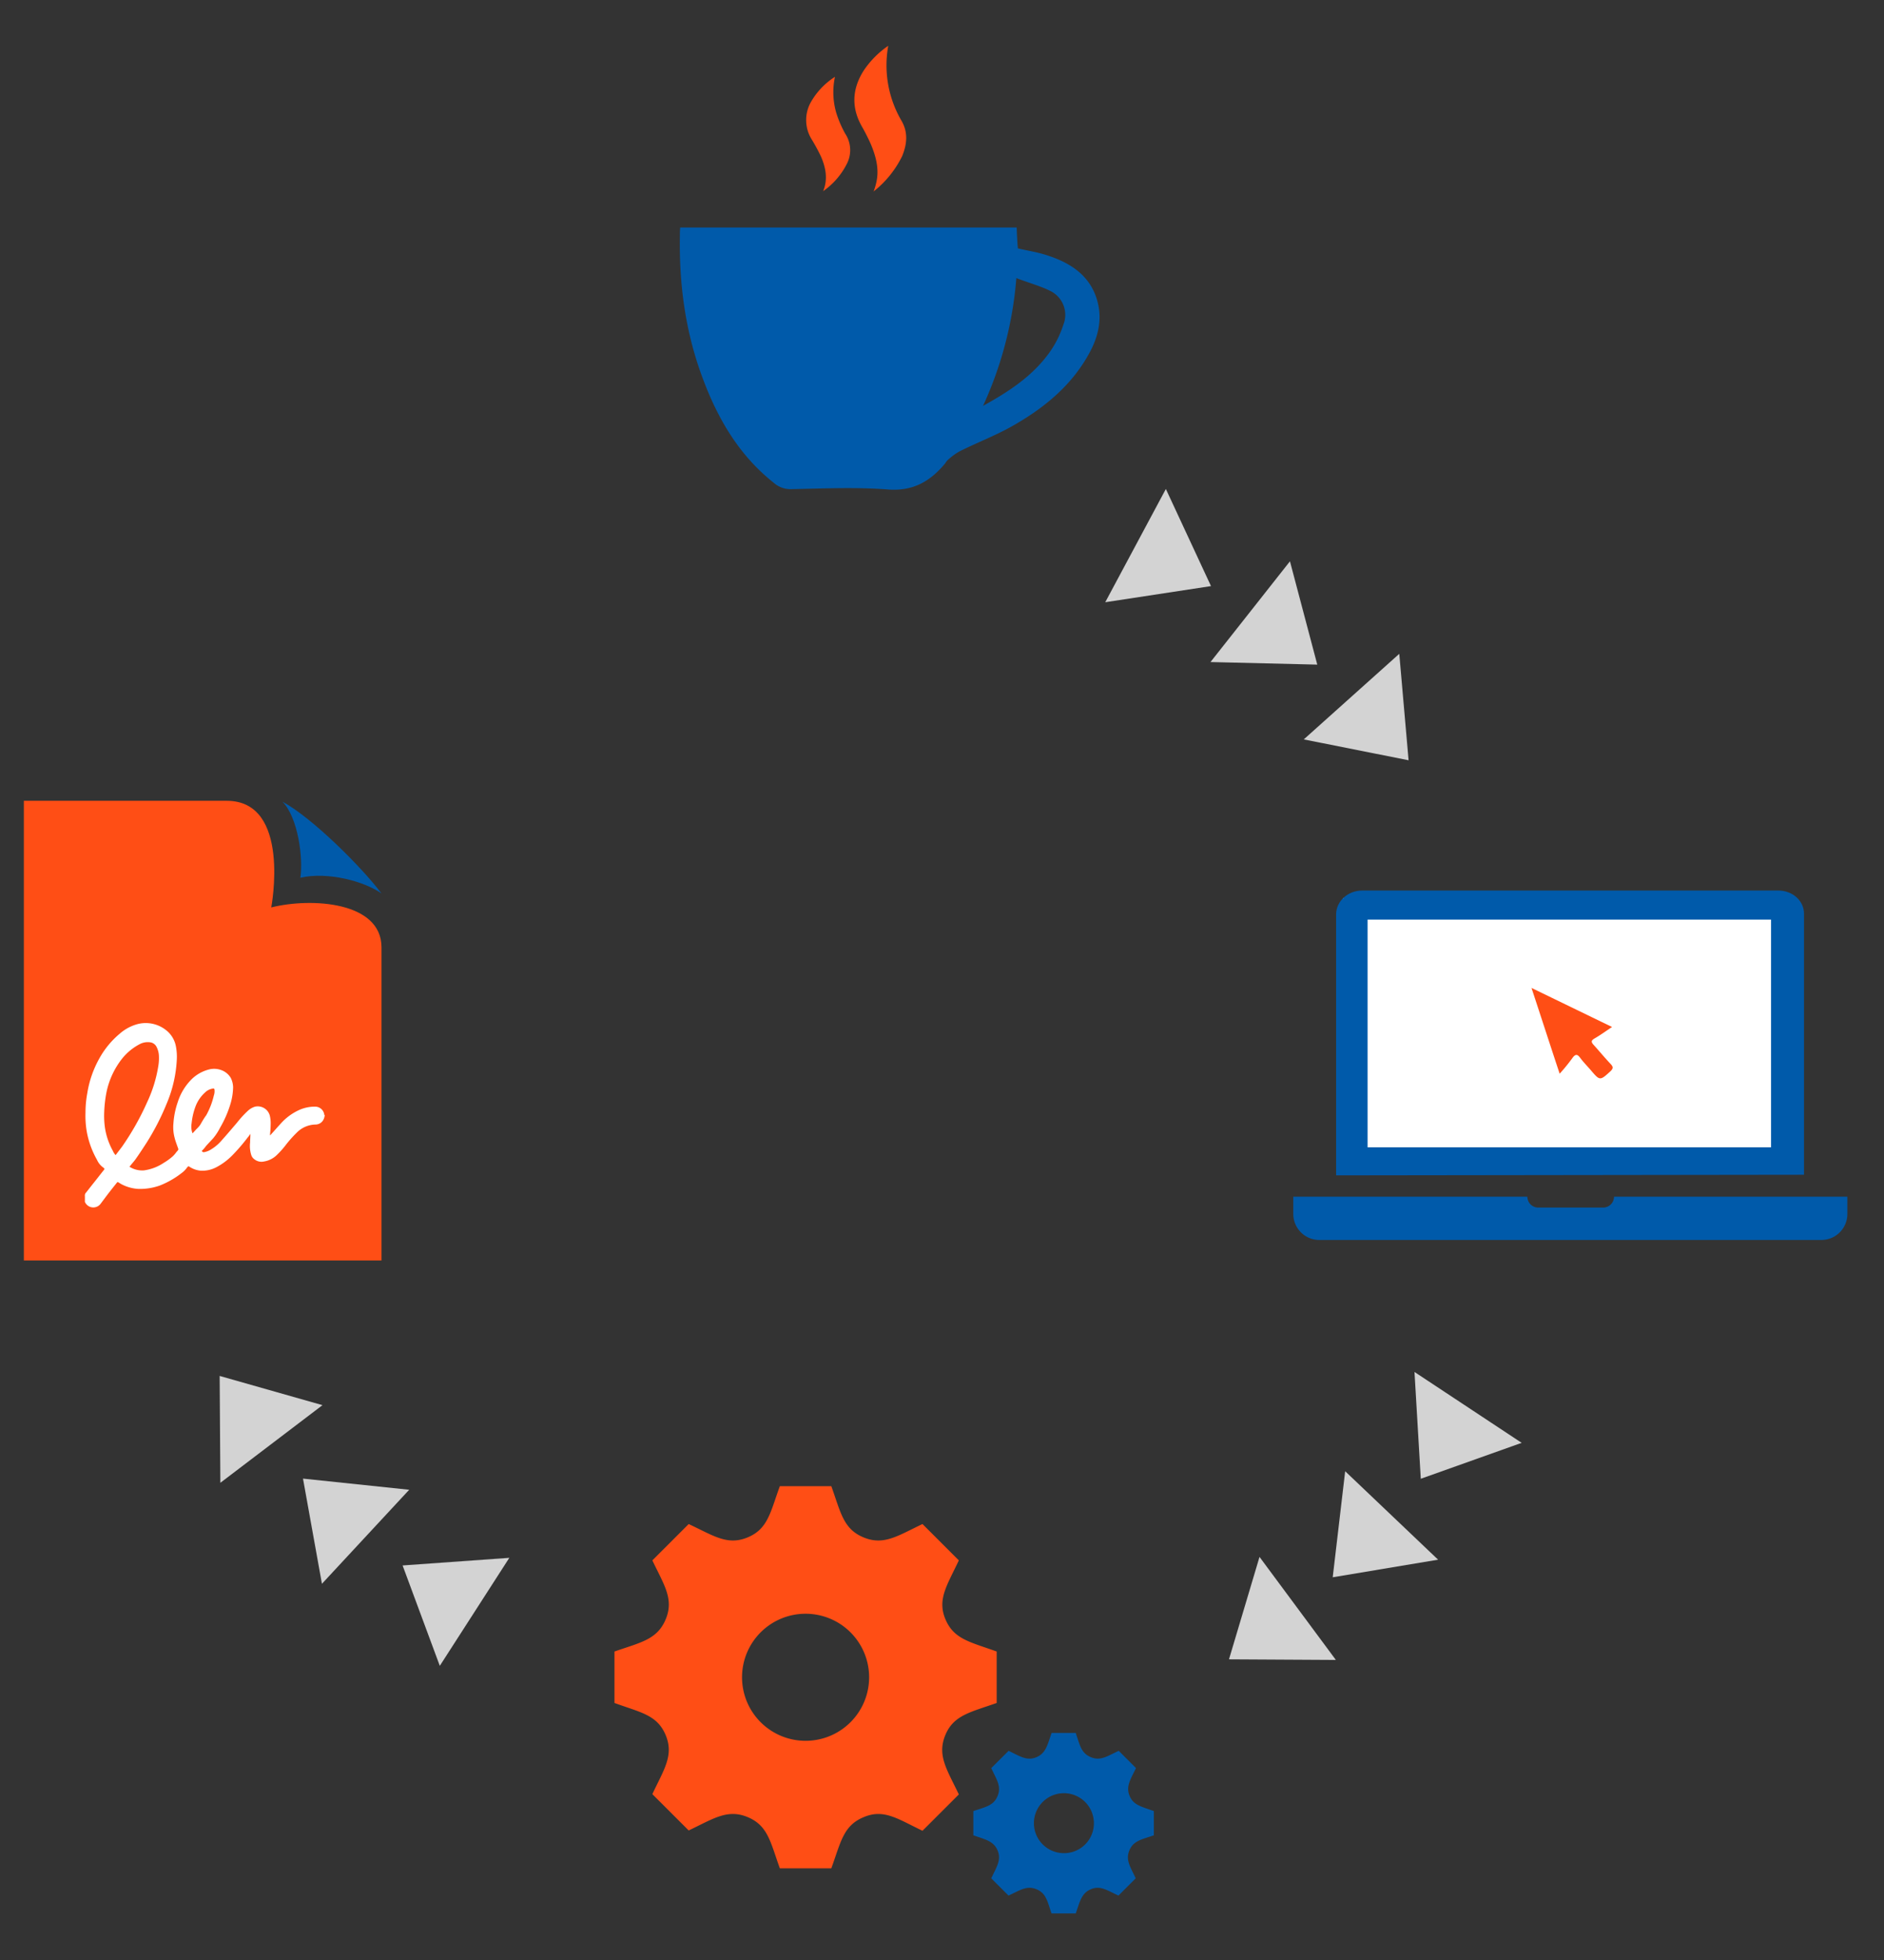
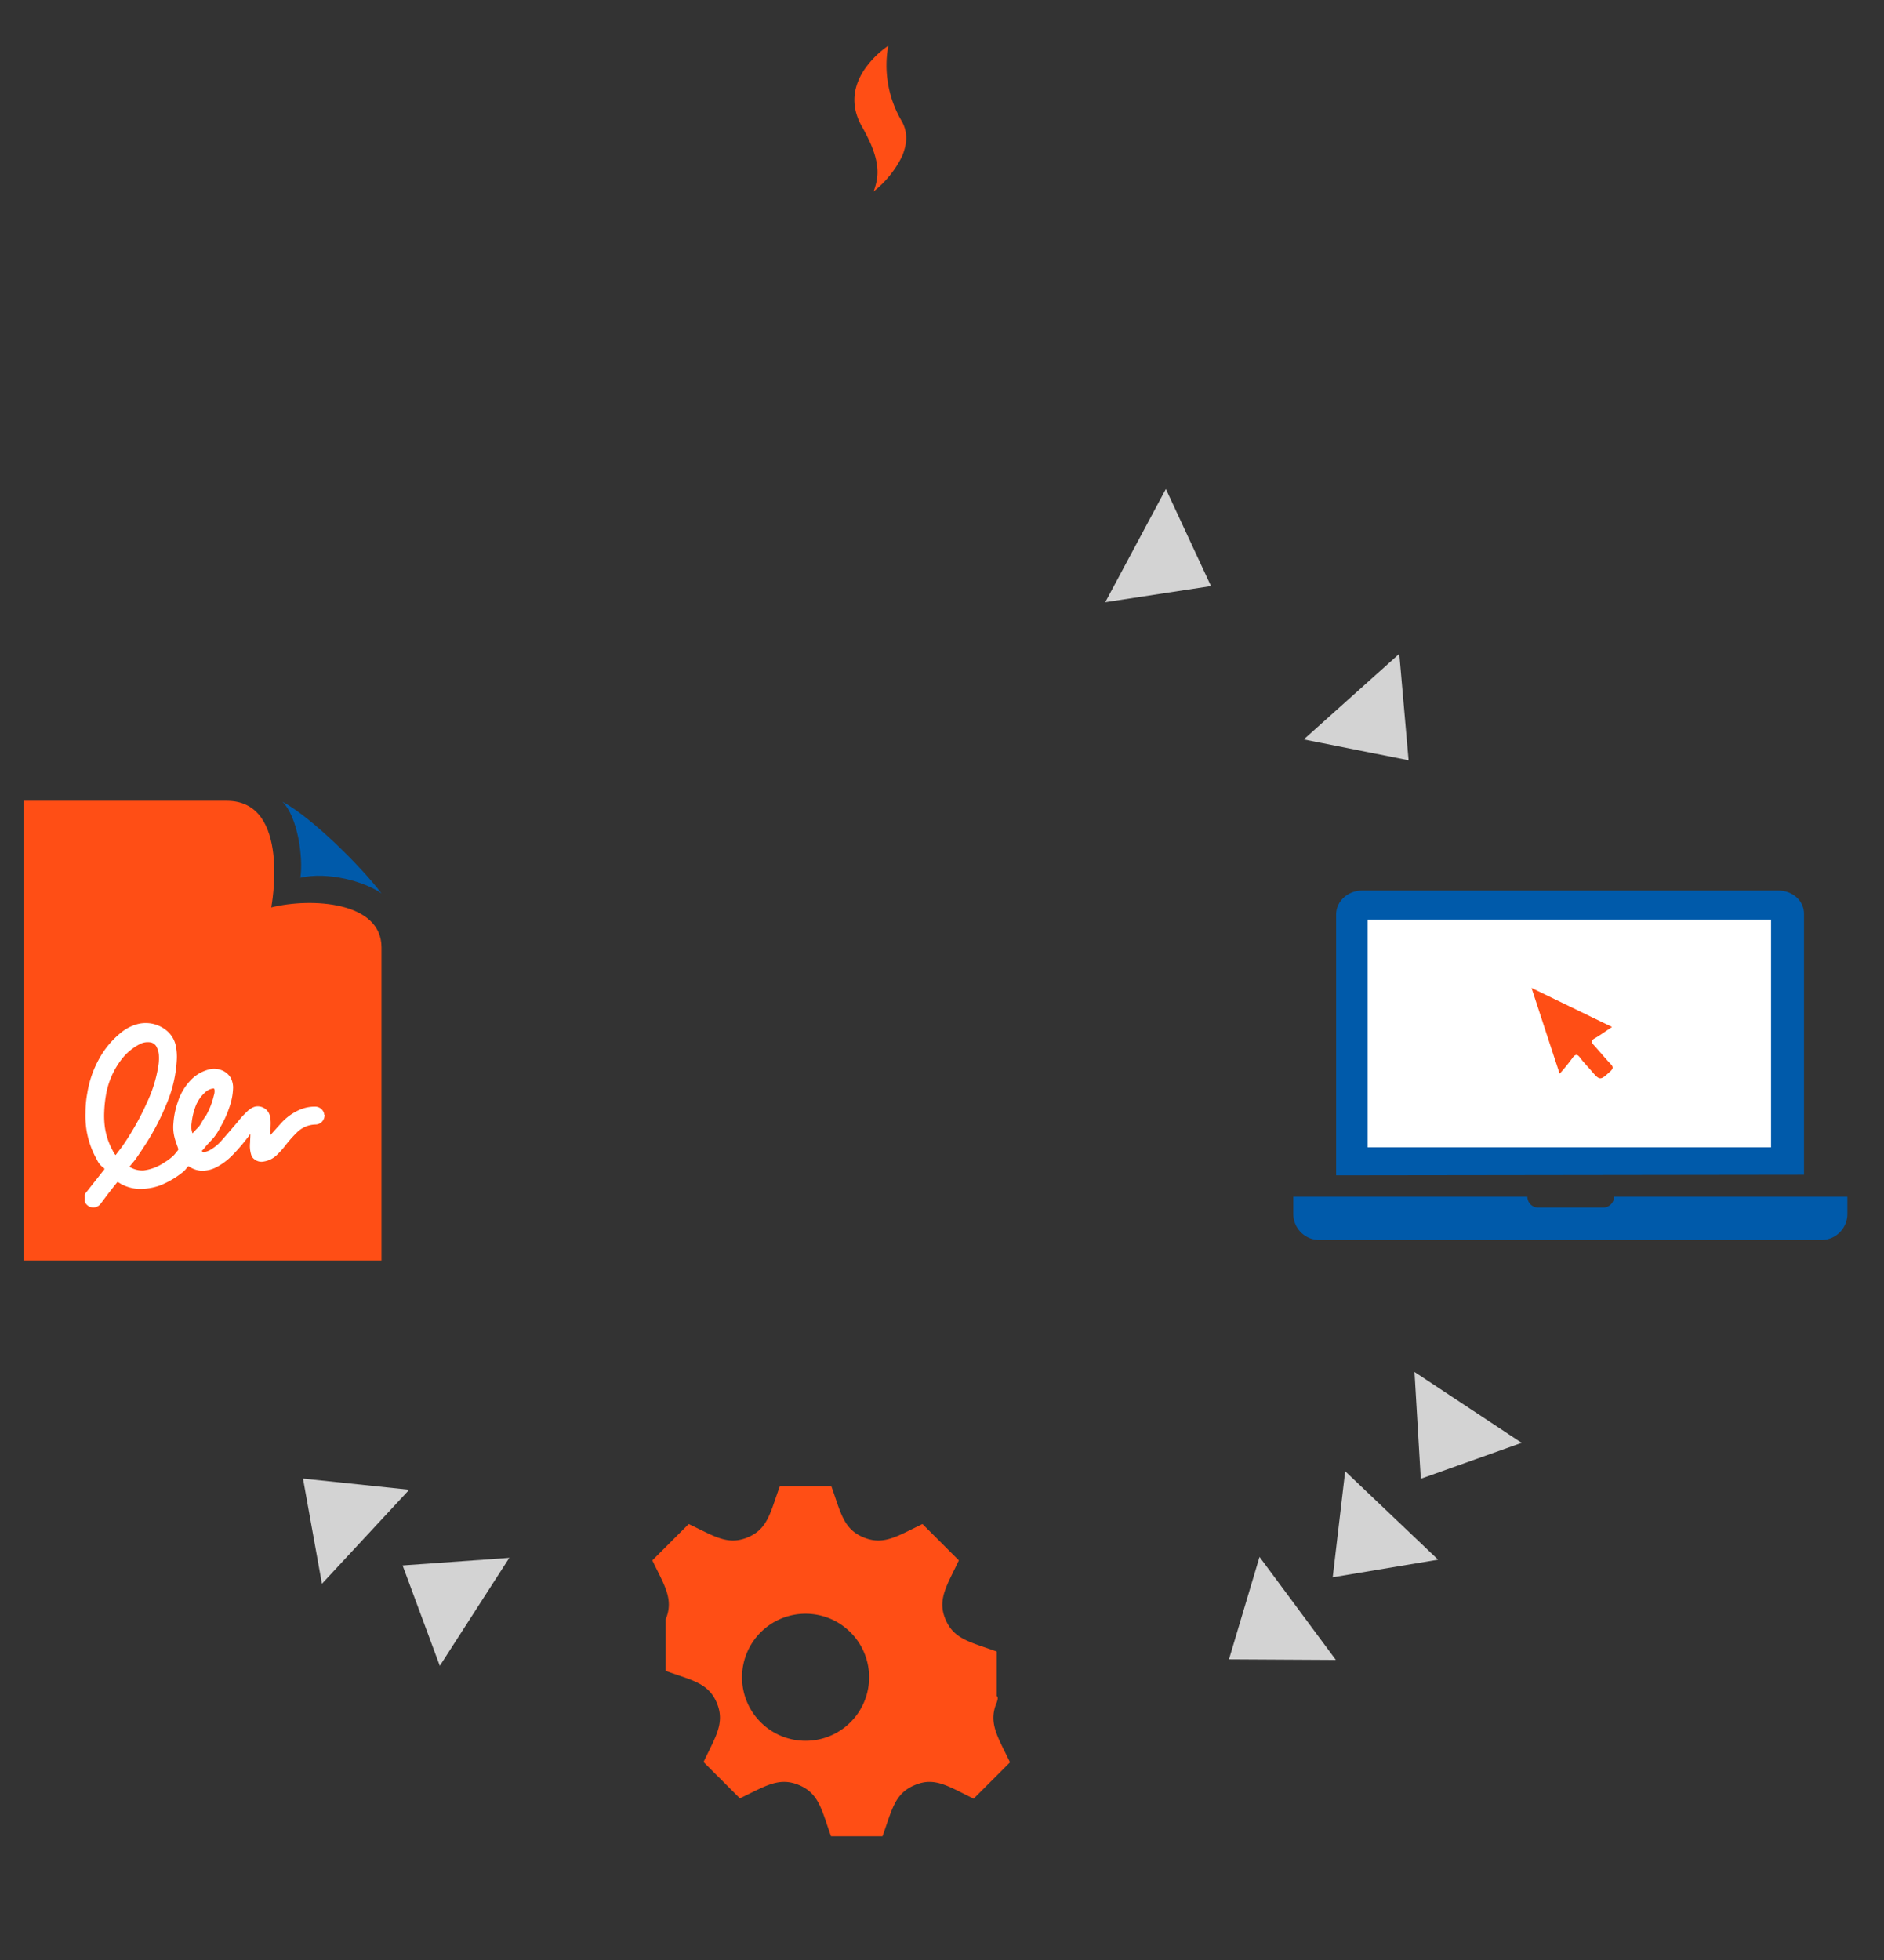
<svg xmlns="http://www.w3.org/2000/svg" id="Layer_1" data-name="Layer 1" viewBox="0 0 593 617" width="300px" height="312px" preserveAspectRatio="none">
  <rect x="0" y="0" width="593" height="617" fill="#333333" stroke="none" />
  <defs>
    <style>.cls-1{fill:#005aaa;}.cls-2{fill:#ff4e15;}.cls-3{fill:#fff;}.cls-4{fill:#d3d3d3;}</style>
  </defs>
  <path class="cls-1" d="M94.54,276.31c8.57-2,20.2,1.14,25.54,4.95-6.29-8.39-21.92-23.92-31.17-28.88C93.77,257.24,95.49,270.11,94.54,276.31Z" />
  <path class="cls-2" d="M85.38,285.65s6.39-33.56-14-33.56H7.51v144.7H120.08V298.23C120.08,283.84,98.06,282.5,85.38,285.65Z" />
  <path class="cls-3" d="M102.07,350.94a2.88,2.88,0,0,0-2.86-2.57,12,12,0,0,0-5.44,1.24,17.45,17.45,0,0,0-5.24,3.91c-1.14,1.24-2.29,2.57-3.43,3.81l-.1.1V357a29.22,29.22,0,0,0,.19-3,10,10,0,0,0-.28-2.86,3.93,3.93,0,0,0-4.67-2.76A5.8,5.8,0,0,0,78,349.7a31,31,0,0,0-3.33,3.63c-1.62,1.9-3.15,3.71-4.86,5.62a13.78,13.78,0,0,1-3.34,2.86,5.83,5.83,0,0,1-2.1.86.67.67,0,0,1-.85-.38,10.81,10.81,0,0,0,1.33-1.53c.76-.86,1.52-1.62,2.29-2.48A18,18,0,0,0,69.27,355a34.46,34.46,0,0,0,3.25-7.43,19.73,19.73,0,0,0,.85-5.25,6.88,6.88,0,0,0-.76-3.05,5.78,5.78,0,0,0-3.14-2.47,6.47,6.47,0,0,0-3.82-.1,12.09,12.09,0,0,0-5.15,2.86A17.75,17.75,0,0,0,55.93,347a25.65,25.65,0,0,0-1.34,6.57,13,13,0,0,0,.39,4.67c.28,1.15.76,2.29,1.14,3.44.1.09,0,.19-.1.38s-.28.38-.47.57a8.49,8.49,0,0,1-1.24,1.43,18.34,18.34,0,0,1-2.77,2,14.75,14.75,0,0,1-6.29,2.38,7.54,7.54,0,0,1-4.48-1.14,1.25,1.25,0,0,1,.29-.38c.57-.76,1.24-1.43,1.81-2.29,1.14-1.62,2.19-3.24,3.24-4.86a77.42,77.42,0,0,0,6.29-12.2,40.68,40.68,0,0,0,3.24-13.82,17.08,17.08,0,0,0-.28-4.39,8.38,8.38,0,0,0-3-5,10.28,10.28,0,0,0-9.34-1.9,14.07,14.07,0,0,0-5.34,2.95,27.47,27.47,0,0,0-6.48,7.91,32.87,32.87,0,0,0-3.72,10.78,34,34,0,0,0-.57,6.19,29.52,29.52,0,0,0,.38,5.82,28.15,28.15,0,0,0,3.24,9,5.91,5.91,0,0,0,1.91,2.38c.19.1.29.29.48.48-.1.09-.1.09-.1.19-1.24,1.52-2.38,3.05-3.62,4.57l-2.1,2.67a1.35,1.35,0,0,0-.38,1.15v1.52a.7.7,0,0,0,.1.48,2.87,2.87,0,0,0,4.86.38l1.71-2.29c1.15-1.52,2.29-2.95,3.43-4.38a.3.3,0,0,1,.39-.1c.28.19.47.29.76.48a12.86,12.86,0,0,0,5.53,1.62,18.48,18.48,0,0,0,6.77-1.05,27.3,27.3,0,0,0,6.86-3.91,7.31,7.31,0,0,0,1.71-1.71c.1-.2.29-.29.48-.48a.31.31,0,0,0,.19.09,7.64,7.64,0,0,0,3.81,1.34,9.64,9.64,0,0,0,4.87-1.15,20.12,20.12,0,0,0,4.86-3.62,58.86,58.86,0,0,0,5-5.81c.29-.29.48-.67.76-1v.2c0,.85-.09,1.62-.09,2.47a9.47,9.47,0,0,0,.38,4,2.64,2.64,0,0,0,1,1.33,3.57,3.57,0,0,0,3,.67,7.48,7.48,0,0,0,3.9-1.91,27.26,27.26,0,0,0,2.77-3.05,37.23,37.23,0,0,1,3.62-4.1,8.48,8.48,0,0,1,5.91-2.57A2.84,2.84,0,0,0,102,352c.1-.19.1-.47.19-.67V351C102.07,351,102.07,350.94,102.07,350.94ZM36.39,363.62a4.05,4.05,0,0,1-.86-1.33A21.51,21.51,0,0,1,33,354.76a27.27,27.27,0,0,1-.19-4.86,39.74,39.74,0,0,1,.66-5.82,25.29,25.29,0,0,1,5-10.87,17.42,17.42,0,0,1,5.81-4.67,5.47,5.47,0,0,1,3.25-.38,2.65,2.65,0,0,1,1.81,1.53,6.7,6.7,0,0,1,.66,2.38,14.91,14.91,0,0,1-.19,3.62A42.24,42.24,0,0,1,46.3,347a84.43,84.43,0,0,1-7.91,14ZM63.08,354a7.4,7.4,0,0,1-1.15,1.34c-.47.48-.85.95-1.33,1.43a5.89,5.89,0,0,1-.29-3.15,21,21,0,0,1,1.24-5.34,11.21,11.21,0,0,1,3-4.38,4.36,4.36,0,0,1,2.57-1.24c.19,0,.29,0,.38.29a4.14,4.14,0,0,1-.19,1.9,24.09,24.09,0,0,1-2.38,6.2C64.22,352,63.65,353,63.08,354Z" />
-   <path class="cls-1" d="M214.1,71.62H320c.1,2.38.19,4.48.38,6.57,3.24.77,6.48,1.24,9.53,2.29,7.53,2.48,13.63,6.67,15.64,14.87,1.33,5.44.09,10.58-2.48,15.44-5.44,10.2-13.92,17.26-23.64,22.88-5.53,3.24-11.63,5.53-17.35,8.39a18.22,18.22,0,0,0-3.24,2.29,5.15,5.15,0,0,0-1.34,1.52c-4.76,5.72-10.2,8.87-18.2,8.2-10-.76-20.21-.28-30.32-.09a7.84,7.84,0,0,1-5.33-1.91c-11-8.68-17.73-20.21-22.5-33.08-5.43-14.49-7.44-29.55-7.15-45A22,22,0,0,1,214.1,71.62ZM319.9,87.54a118.37,118.37,0,0,1-10.48,40.22c8.29-4.57,15.44-9.34,20.68-16.49a31.65,31.65,0,0,0,4.58-9,8.37,8.37,0,0,0-4.1-10.68C327.43,90,323.81,89.06,319.9,87.54Z" />
  <path class="cls-2" d="M279.58,14.42a34.58,34.58,0,0,0,4.2,23.64c2.09,3.63,1.71,7.34.19,11.06a32.16,32.16,0,0,1-9,11.15,20.3,20.3,0,0,0,.86-2.86c.95-4.19-.1-8.1-1.72-12-.76-1.71-1.62-3.43-2.57-5.14-3.63-6.11-3.44-12.11.28-18A28.76,28.76,0,0,1,279.58,14.42Z" />
-   <path class="cls-2" d="M259.09,60.18c1.52-3.72.86-7.34-.67-10.87A58.29,58.29,0,0,0,255.56,44a11.51,11.51,0,0,1-.19-12.1,22.9,22.9,0,0,1,7.44-7.72,23.3,23.3,0,0,0,.38,11.24,34.2,34.2,0,0,0,2.86,6.68,9.39,9.39,0,0,1,.57,9.34A23.28,23.28,0,0,1,259.09,60.18Z" />
  <rect class="cls-3" x="422.76" y="282.72" width="140.32" height="78.45" />
  <path class="cls-2" d="M490.91,338c-3-9.05-5.81-17.73-8.86-27,8.67,4.19,16.87,8.19,25.35,12.29-2,1.34-3.71,2.58-5.52,3.62-1.15.67-1.05,1.15-.29,2,1.81,2,3.53,4.09,5.43,6.1.77.85.77,1.33-.09,2.19-3.34,3.05-3.34,3.05-6.2-.29-1.14-1.33-2.38-2.57-3.43-4-.76-1-1.33-1.14-2.19-.1A58.68,58.68,0,0,1,490.91,338Z" />
  <path class="cls-1" d="M559.74,280.34h-131c-4.48,0-8.19,3.34-8.19,7.53V370l147.27-.19v-82C567.94,283.68,564.31,280.34,559.74,280.34Zm-2.29,80.84h-127V289.49h127Z" />
  <path class="cls-1" d="M581.47,376.71v5.44a8.19,8.19,0,0,1-8.2,8.19h-158a8.2,8.2,0,0,1-8.2-8.19v-5.44h73.68a3.42,3.42,0,0,0,3.44,3.43h20.4a3.42,3.42,0,0,0,3.43-3.43Z" />
  <polygon class="cls-4" points="443.36 239.33 410.37 232.76 440.43 205.82 443.36 239.33" />
-   <polygon class="cls-4" points="414.62 209.22 381.01 208.41 406.02 176.7 414.62 209.22" />
  <polygon class="cls-4" points="381.17 184.5 347.88 189.58 366.96 153.93 381.17 184.5" />
  <polygon class="cls-4" points="386.83 522.35 396.44 490.11 420.47 522.54 386.83 522.35" />
  <polygon class="cls-4" points="419.48 496.52 423.4 463.14 452.65 490.98 419.48 496.52" />
  <polygon class="cls-4" points="447.2 465.51 445.22 431.89 478.95 454.2 447.2 465.51" />
-   <polygon class="cls-4" points="69.14 433.14 101.5 442.34 69.36 466.78 69.14 433.14" />
  <polygon class="cls-4" points="95.37 465.46 128.8 468.97 101.33 498.57 95.37 465.46" />
  <polygon class="cls-4" points="126.72 492.8 160.31 490.4 138.43 524.4 126.72 492.8" />
-   <path class="cls-2" d="M313.71,536.09v-16.2c-8.29-3-13.44-3.81-16.11-10.11s.48-10.67,4.2-18.58l-11.44-11.44c-7.82,3.71-12.2,6.86-18.59,4.19s-7.15-7.91-10.11-16.11h-16.2c-3,8.2-3.72,13.44-10.1,16.11h0c-6.39,2.67-10.68-.48-18.59-4.19L205.33,491.2c3.72,7.81,6.86,12.2,4.19,18.58s-7.91,7.25-16.11,10.11v16.2c8.2,3,13.44,3.72,16.11,10.11s-.57,10.86-4.19,18.59l11.44,11.43c7.81-3.71,12.2-6.86,18.59-4.19h0c6.38,2.67,7.14,7.91,10.1,16.11h16.2c3-8.2,3.72-13.44,10.2-16.11h0c6.3-2.67,10.58.48,18.5,4.29l11.44-11.44c-3.72-7.82-6.87-12.2-4.29-18.59S305.51,539,313.71,536.09ZM253.56,548a20,20,0,1,1,20-20A20,20,0,0,1,253.56,548Z" />
-   <path class="cls-1" d="M363.18,577.75v-7.63c-3.9-1.43-6.38-1.81-7.62-4.76s.19-5.05,2-8.77l-5.43-5.44c-3.72,1.72-5.72,3.25-8.77,2s-3.44-3.72-4.77-7.63H331c-1.33,3.81-1.81,6.39-4.76,7.63s-5.05-.19-8.77-2L312,556.59c1.72,3.72,3.25,5.72,2,8.77s-3.72,3.43-7.63,4.76v7.63c3.81,1.33,6.39,1.81,7.63,4.77s-.29,5.14-2,8.77l5.44,5.43c3.72-1.72,5.72-3.24,8.77-2s3.43,3.71,4.76,7.62h7.63c1.33-3.81,1.81-6.38,4.77-7.62h0c2.95-1.24,4.95.28,8.67,2l5.43-5.43c-1.71-3.72-3.24-5.72-2-8.77S359.28,579.08,363.18,577.75Zm-28.31,5.62a9.44,9.44,0,1,1,9.44-9.43A9.39,9.39,0,0,1,334.87,583.37Z" />
+   <path class="cls-2" d="M313.71,536.09v-16.2c-8.29-3-13.44-3.81-16.11-10.11s.48-10.67,4.2-18.58l-11.44-11.44c-7.82,3.71-12.2,6.86-18.59,4.19s-7.15-7.91-10.11-16.11h-16.2c-3,8.2-3.72,13.44-10.1,16.11h0c-6.39,2.67-10.68-.48-18.59-4.19L205.33,491.2c3.72,7.81,6.86,12.2,4.19,18.58v16.2c8.2,3,13.44,3.72,16.11,10.11s-.57,10.86-4.19,18.59l11.44,11.43c7.81-3.71,12.2-6.86,18.59-4.19h0c6.38,2.67,7.14,7.91,10.1,16.11h16.2c3-8.2,3.72-13.44,10.2-16.11h0c6.3-2.67,10.58.48,18.5,4.29l11.44-11.44c-3.72-7.82-6.87-12.2-4.29-18.59S305.51,539,313.71,536.09ZM253.56,548a20,20,0,1,1,20-20A20,20,0,0,1,253.56,548Z" />
</svg>